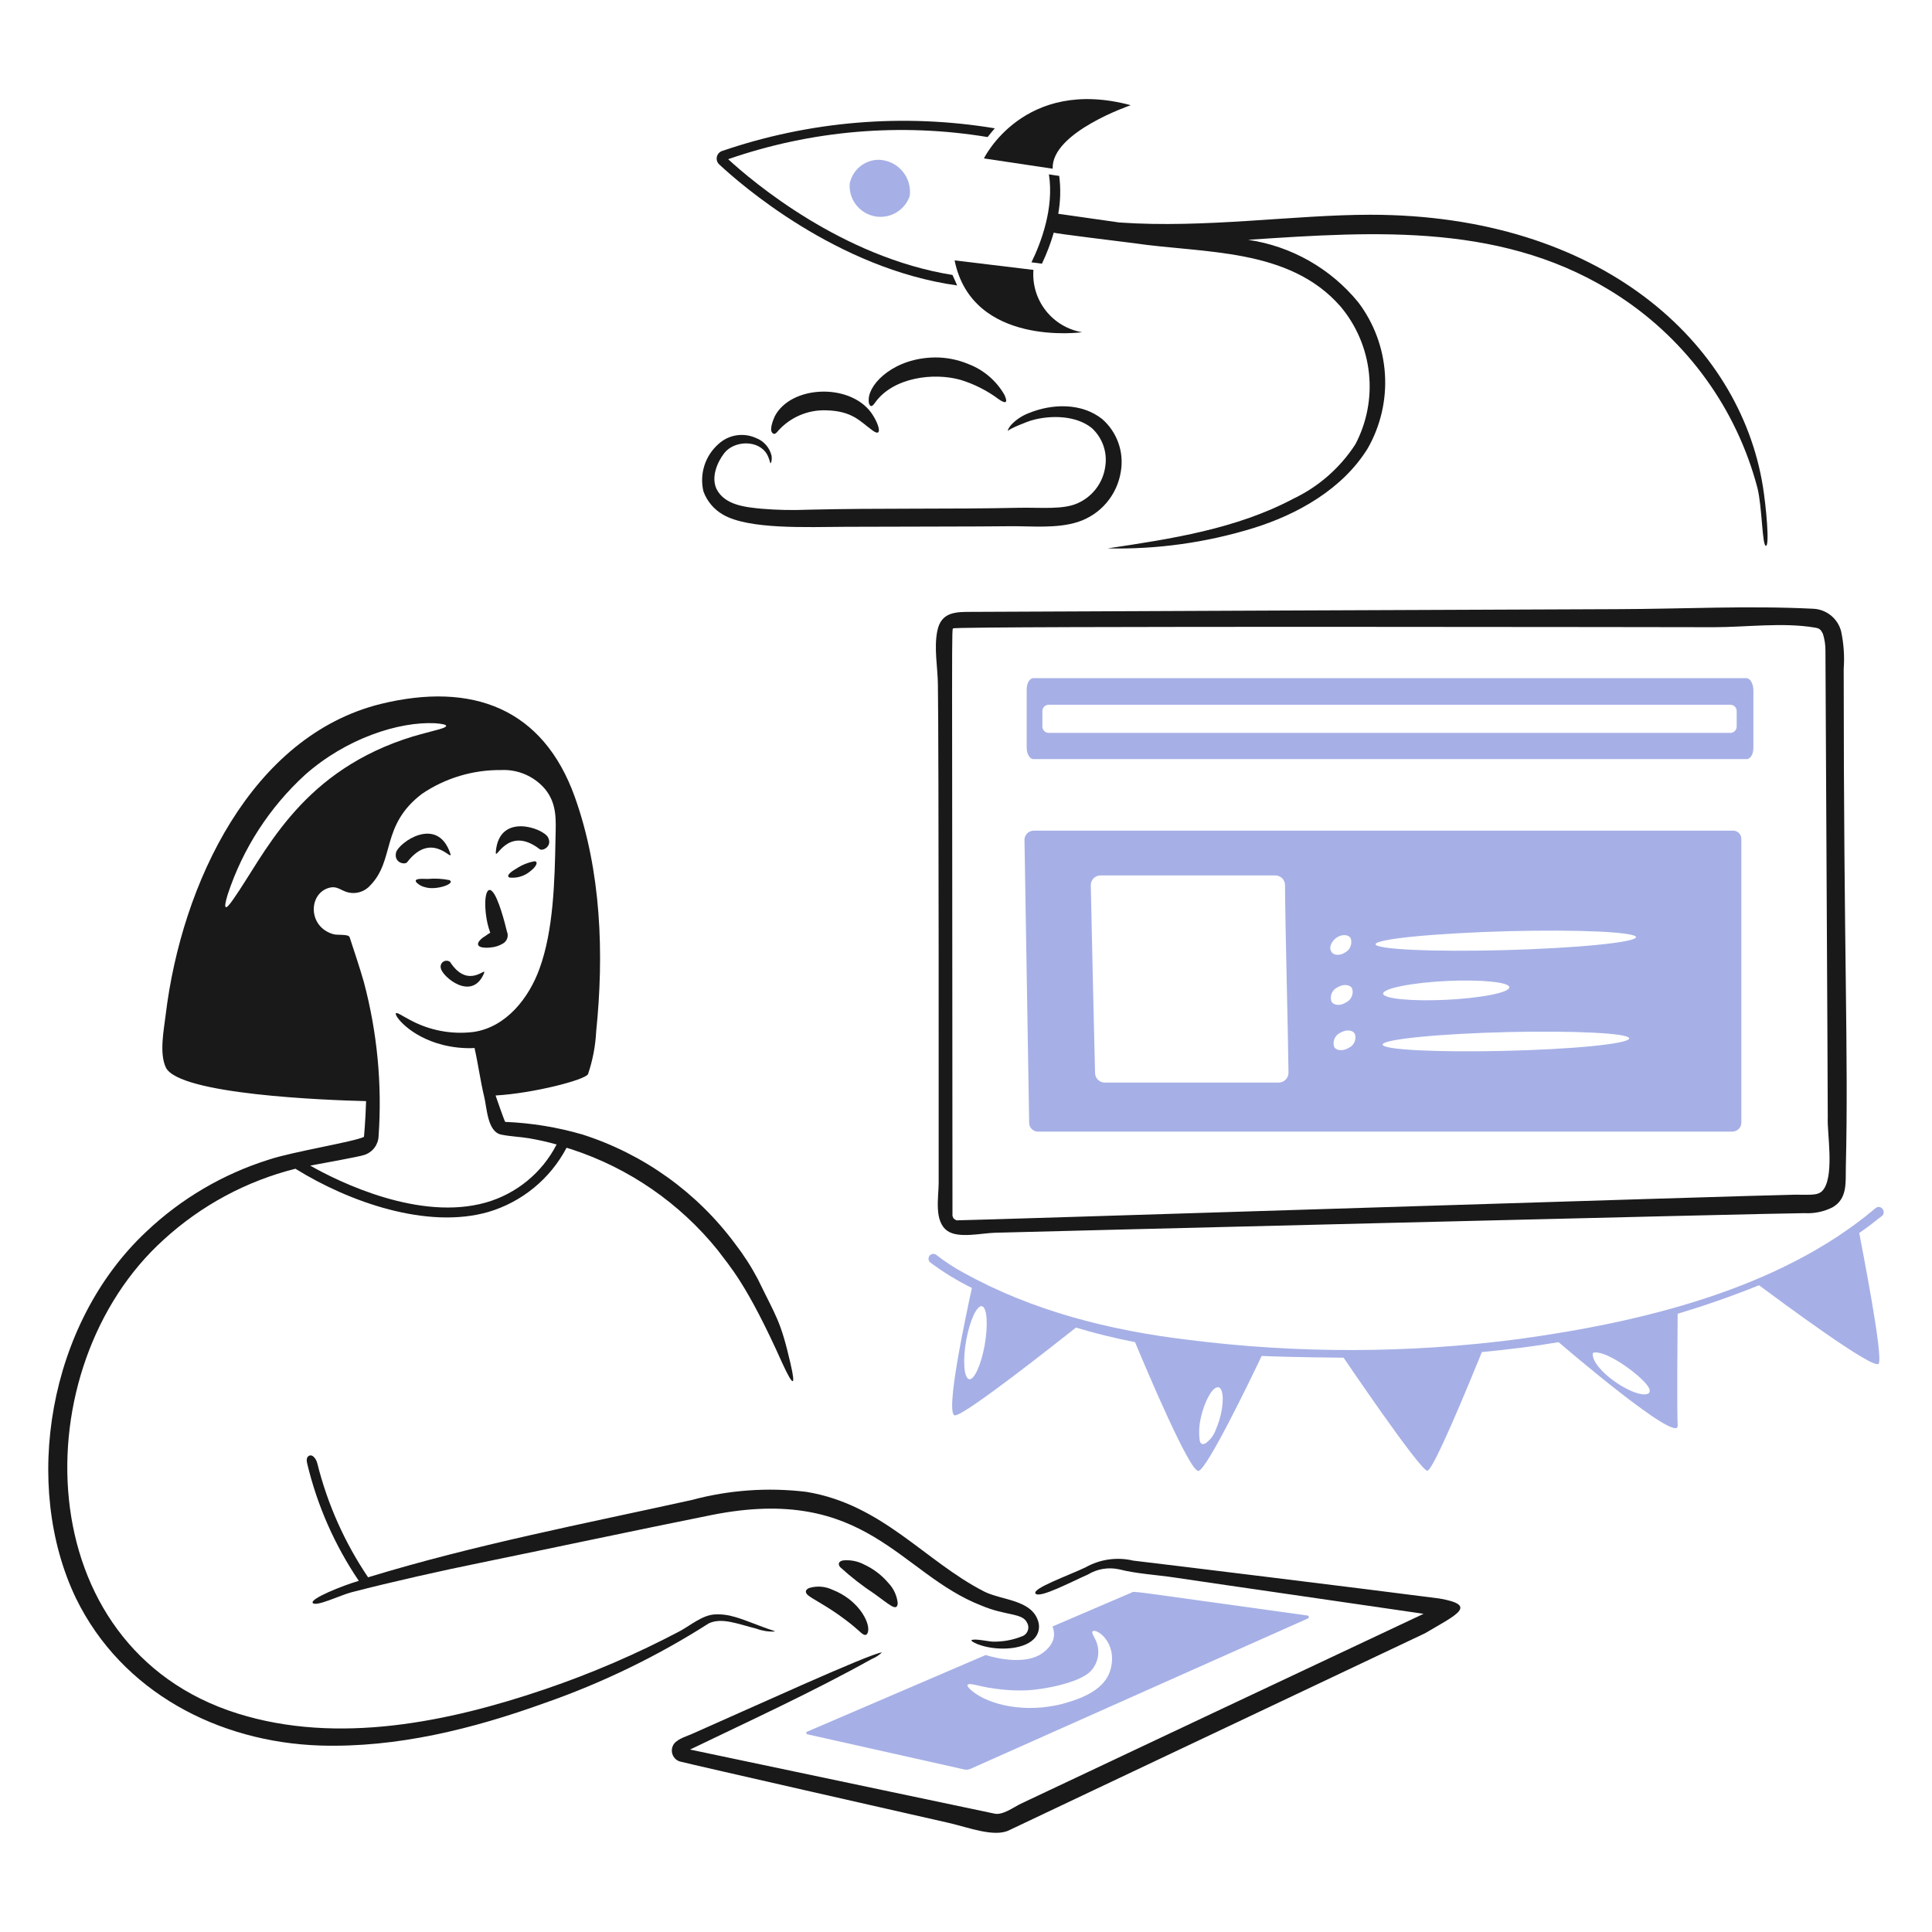
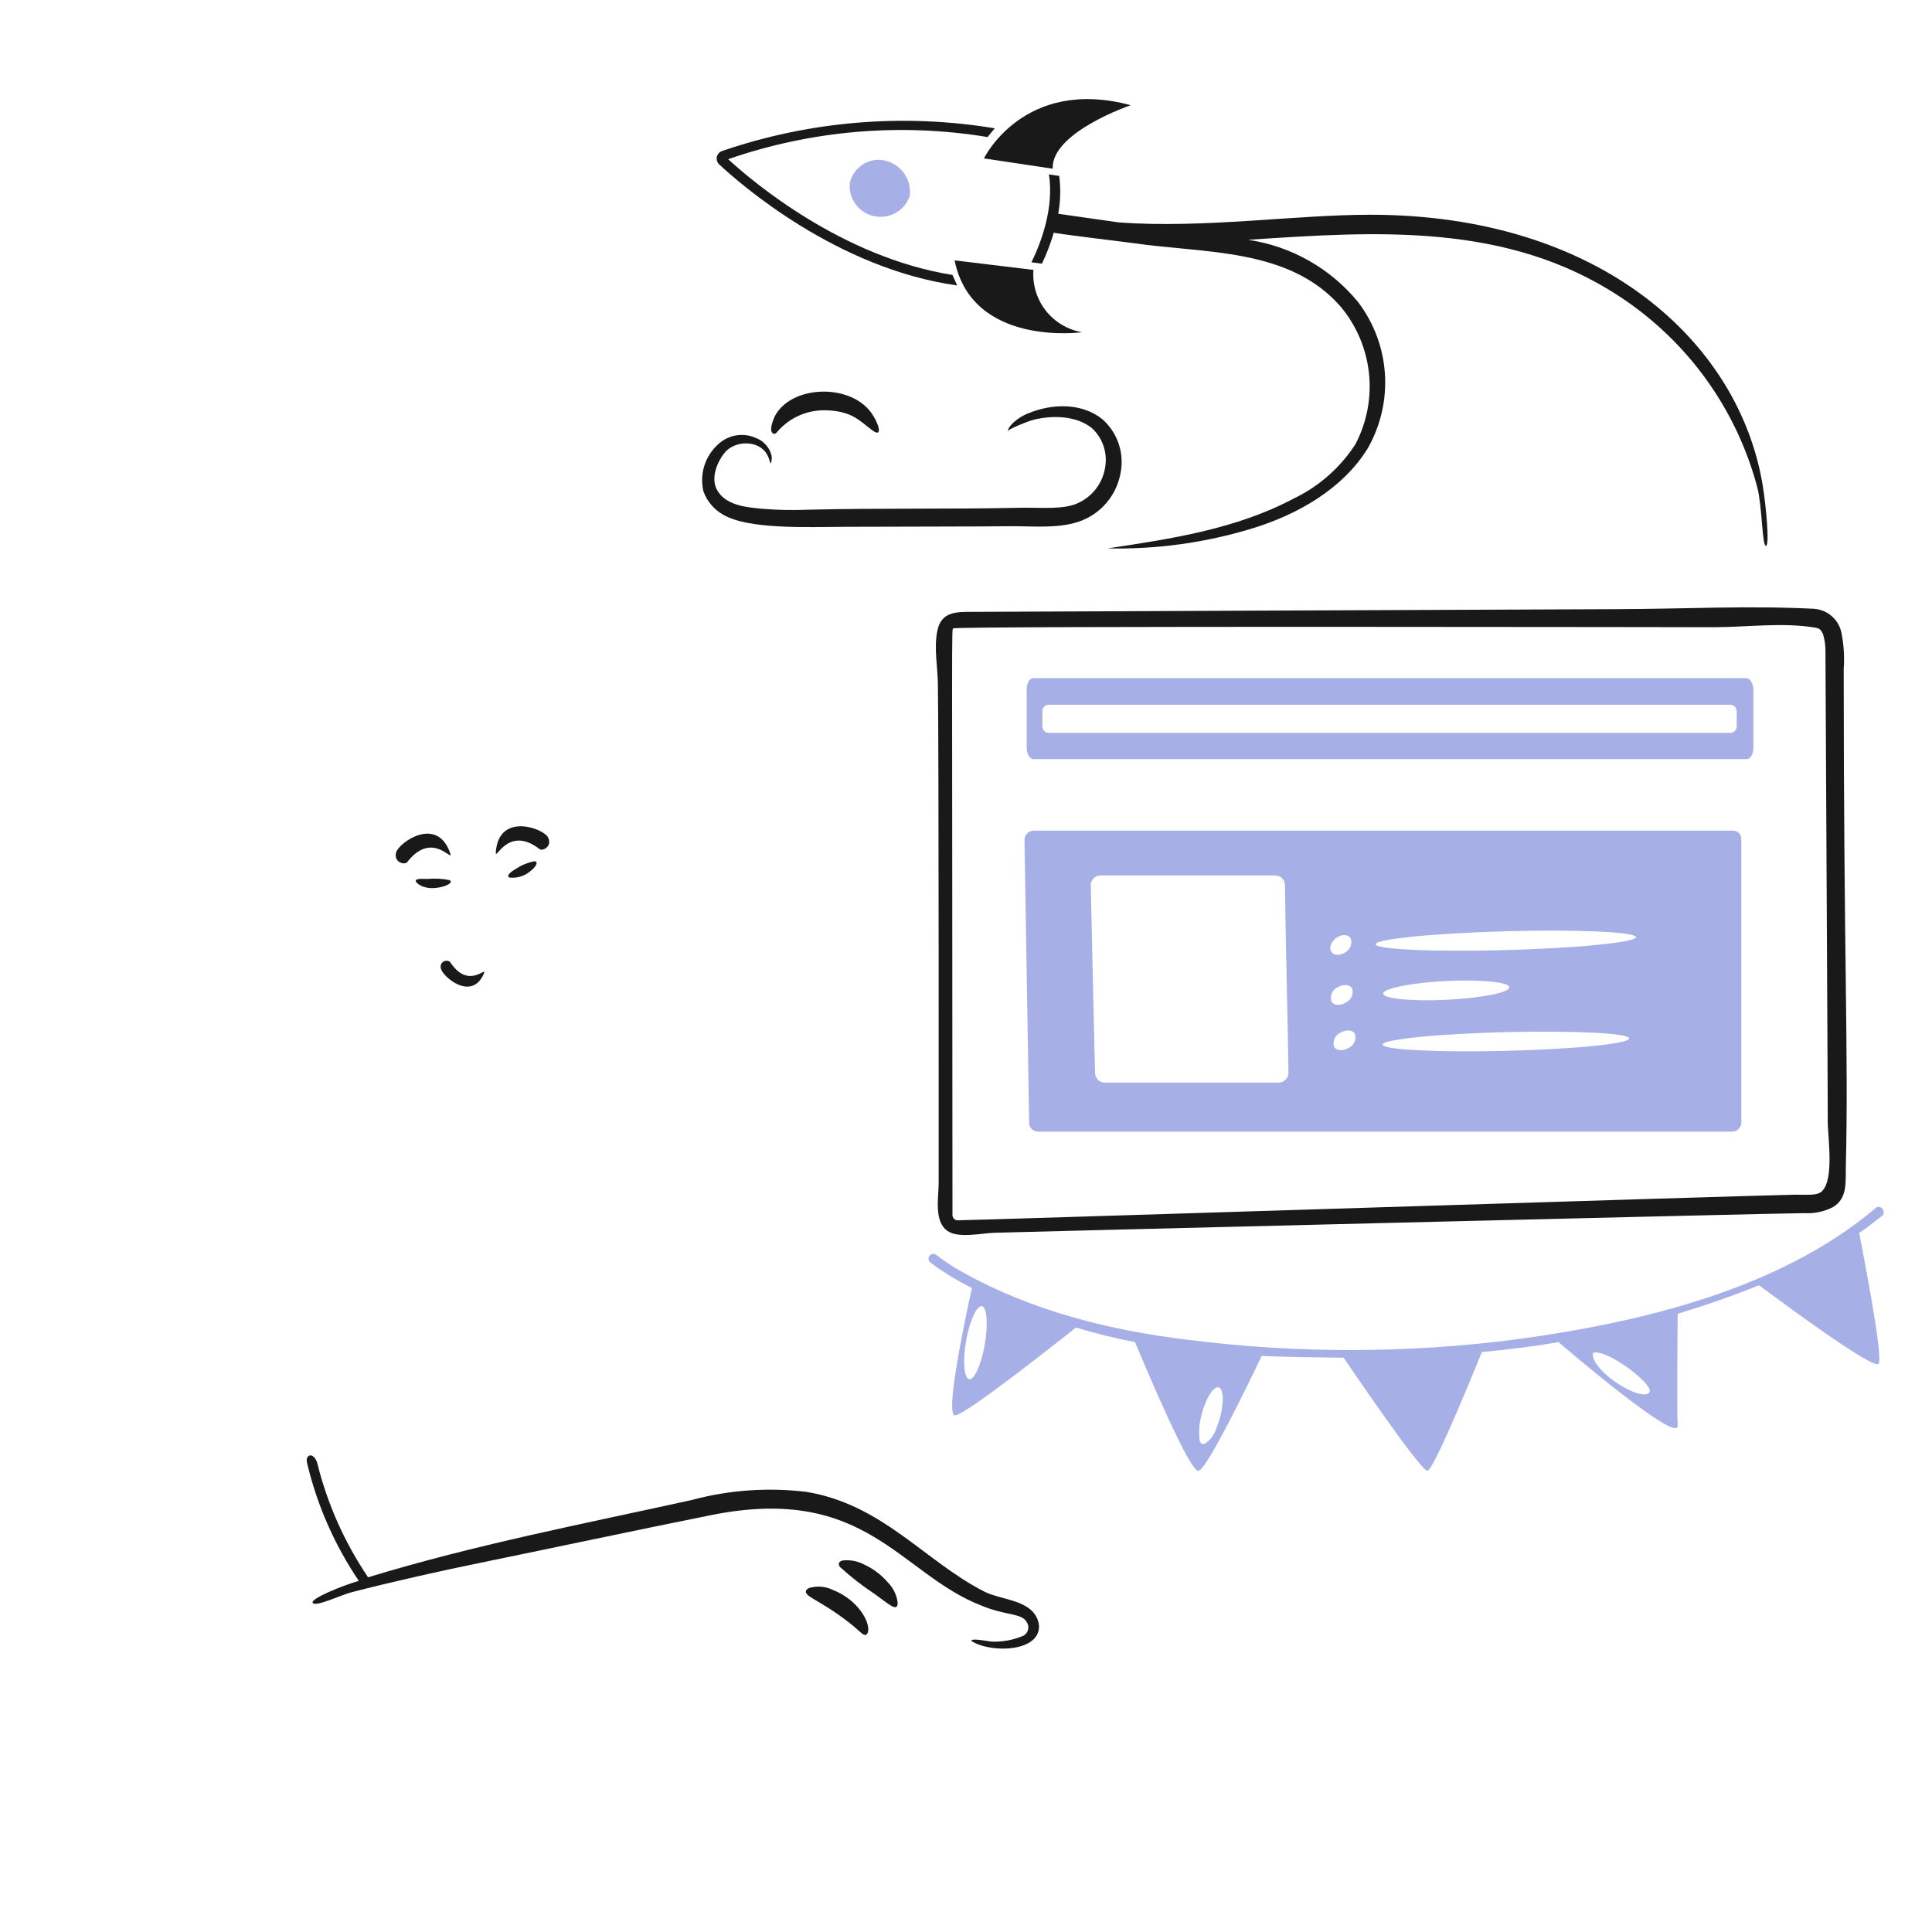
<svg xmlns="http://www.w3.org/2000/svg" width="324" height="324" viewBox="0 0 324 324" fill="none">
-   <path d="M241.38 268.07C229.101 266.474 194.838 262.274 190.05 261.719C187.332 261.074 184.47 261.479 182.038 262.854C179.172 264.221 172.966 266.418 173.667 267.25C174.369 268.083 179.595 265.296 182.428 264.059C183.997 263.099 185.876 262.784 187.672 263.179C190.637 263.928 193.861 264.091 196.923 264.546C200.049 265.032 237.96 270.506 238.741 270.638C225.781 276.727 179.985 298.322 171.187 302.49C169.982 303.076 168.158 304.444 166.791 304.151C166.791 304.151 116.308 293.533 115.722 293.403C125.916 288.485 136.305 283.73 146.178 278.226C146.816 277.966 147.401 277.59 147.903 277.118C146.268 277.118 124.453 287.089 116.376 290.635C115.367 291.121 113.739 291.515 113.021 292.459C112.849 292.703 112.736 292.984 112.691 293.279C112.646 293.574 112.67 293.876 112.762 294.16C112.853 294.444 113.01 294.703 113.219 294.917C113.428 295.13 113.683 295.292 113.966 295.39C115.454 295.806 156.734 305.165 159.01 305.681C162.46 306.469 166.82 308.21 169.334 306.887C177.802 302.848 235.613 275.522 238.994 273.894C244.262 270.774 247.951 269.214 241.38 268.07Z" fill="#191919" />
  <path d="M309.55 195.696C310.015 176.321 309.192 160.825 309.192 112.188C309.346 110.083 309.203 107.967 308.767 105.903C308.503 104.857 307.912 103.924 307.08 103.238C306.248 102.553 305.219 102.151 304.142 102.091C293.232 101.537 282.191 102.125 271.214 102.157C259.978 102.189 170.38 102.58 163.052 102.612C160.382 102.612 157.84 102.548 157.189 105.804C156.602 108.702 157.255 111.863 157.288 114.793C157.45 124.988 157.417 195.241 157.417 198.366C157.417 200.776 156.57 204.846 158.916 206.445C160.772 207.713 164.615 206.803 166.797 206.736C169.729 206.639 299.159 203.415 302.611 203.448C304.235 203.54 305.855 203.205 307.309 202.476C309.875 201.009 309.488 198.241 309.55 195.696ZM305.934 199.279C305.147 200.554 304.084 200.353 301.016 200.353C294.212 200.447 160.61 204.727 160.447 204.653C160.233 204.585 160.042 204.461 159.893 204.293C159.757 204.069 159.699 203.805 159.731 203.545C159.697 101.195 159.539 105.557 159.893 105.381C160.035 104.952 287.56 105.185 287.336 105.185C292.809 105.185 299 104.339 304.371 105.251C305.153 105.381 305.343 105.575 305.706 106.293C305.99 107.199 306.133 108.144 306.13 109.094C306.162 118.278 306.52 181.821 306.52 187.455C306.389 189.806 307.585 196.606 305.934 199.284V199.279Z" fill="#191919" />
-   <path d="M146.083 68.094C146.277 68.124 146.506 67.899 146.831 67.41C149.861 63.306 156.504 62.427 161.065 63.697C163.362 64.397 165.521 65.487 167.447 66.921C168.581 67.731 169.11 67.671 168.457 66.237C167.1 63.859 164.959 62.026 162.4 61.053C160.636 60.314 158.742 59.937 156.83 59.945C150.026 60.01 145.814 64.236 145.691 66.882C145.626 67.671 145.854 68.058 146.083 68.094Z" fill="#191919" />
  <path d="M129.762 72.751C129.958 72.816 130.219 72.621 130.512 72.229C131.514 71.114 132.746 70.23 134.124 69.64C135.502 69.049 136.992 68.766 138.49 68.809C142.924 68.907 144.194 70.633 146.21 72.1C148.11 73.593 147.475 71.107 146.048 69.135C142.343 64.196 132.602 64.651 129.927 69.82C129.7 70.34 128.79 72.425 129.762 72.751Z" fill="#191919" />
  <path d="M184.841 70.276C181.386 67.538 176.434 67.645 172.4 69.331C171.341 69.753 170.386 70.397 169.599 71.22C169.077 71.807 168.98 72.229 169.012 72.328C168.915 72.004 172.564 70.601 172.954 70.504C176.145 69.592 180.445 69.624 183.116 71.8C183.983 72.6 184.641 73.6 185.033 74.713C185.425 75.826 185.538 77.018 185.363 78.184C185.189 79.522 184.676 80.793 183.872 81.876C183.068 82.959 182 83.818 180.77 84.371C178.327 85.505 174.647 85.089 170.999 85.154C159.173 85.415 147.355 85.186 135.532 85.478C132.926 85.587 130.315 85.533 127.715 85.316C125.044 85.057 121.527 84.731 120.158 81.995C119.214 79.975 120.32 77.459 121.454 76.001C123.115 73.853 127.218 73.689 128.652 76.229C128.886 76.683 129.061 77.165 129.172 77.663C129.238 77.76 129.496 77.402 129.4 76.458C129.245 75.783 128.926 75.156 128.472 74.634C128.018 74.111 127.442 73.708 126.795 73.461C125.76 72.987 124.608 72.831 123.483 73.01C122.359 73.19 121.313 73.699 120.477 74.472C119.377 75.444 118.563 76.697 118.121 78.097C117.679 79.496 117.627 80.99 117.97 82.418C118.576 84.075 119.754 85.461 121.292 86.327C125.598 88.799 135.117 88.387 141.941 88.345C147.217 88.313 165.554 88.313 169.43 88.248C173.109 88.216 177.206 88.671 180.77 87.532C182.637 86.925 184.298 85.812 185.569 84.317C186.839 82.821 187.67 81.002 187.968 79.063C188.241 77.453 188.097 75.8 187.549 74.262C187.002 72.724 186.07 71.351 184.841 70.276Z" fill="#191919" />
  <path d="M142.5 30.769C142.731 29.657 143.335 28.656 144.212 27.934C145.088 27.211 146.185 26.809 147.321 26.795C148.08 26.808 148.827 26.982 149.514 27.304C150.201 27.627 150.812 28.091 151.307 28.666C151.802 29.241 152.17 29.914 152.387 30.642C152.603 31.369 152.663 32.134 152.563 32.886C152.149 34.077 151.315 35.076 150.217 35.696C149.12 36.316 147.834 36.515 146.6 36.255C145.366 35.995 144.27 35.295 143.515 34.285C142.76 33.276 142.399 32.025 142.5 30.769Z" fill="#A6B0E6" />
  <path d="M121.069 25.331C120.857 25.408 120.667 25.538 120.519 25.708C120.37 25.878 120.266 26.084 120.218 26.304C120.169 26.525 120.177 26.755 120.241 26.972C120.305 27.189 120.423 27.386 120.583 27.545C124.1 30.834 140.347 45.067 160.513 47.868C160.351 47.445 160.027 46.794 159.73 46.109C141.199 43.146 126.218 30.476 122.114 26.698C136.081 21.851 151.039 20.574 165.626 22.985C166.112 22.366 166.538 21.851 166.831 21.519C151.497 18.98 135.772 20.29 121.069 25.331Z" fill="#191919" />
  <path d="M229.817 36.013C217.019 36.013 202.102 38.324 187.697 37.309C184.31 36.823 180.893 36.337 177.47 35.851C177.851 33.754 177.906 31.612 177.632 29.499C177.209 29.434 176.623 29.369 175.905 29.238C176.785 34.84 174.609 40.67 172.975 43.993C173.723 44.09 174.344 44.155 174.734 44.22C175.536 42.539 176.2 40.797 176.72 39.01C176.688 39.139 188.836 40.605 190.041 40.767C201.896 42.527 216.162 41.485 224.826 51.419C227.482 54.588 229.136 58.476 229.577 62.588C230.017 66.7 229.224 70.85 227.3 74.51C224.731 78.471 221.112 81.64 216.846 83.662C207.302 88.71 196.424 90.372 185.742 91.967C194.037 92.153 202.308 90.998 210.235 88.548C217.661 86.234 225.152 82.001 229.351 75.226C231.524 71.436 232.534 67.089 232.256 62.729C231.978 58.368 230.424 54.185 227.787 50.701C223.153 45.026 216.567 41.286 209.319 40.215C230.88 38.781 252.735 37.283 271.657 49.757C283.039 57.232 291.255 68.652 294.724 81.82C295.521 84.989 295.51 91.553 296.15 91.54C296.79 91.527 296.172 84.89 295.646 81.622C291.761 57.348 268.3 36.013 229.817 36.013Z" fill="#191919" />
  <path d="M165.005 26.567C165.005 26.567 171.683 12.823 189.629 17.643C189.629 17.643 176.277 22.179 176.536 28.293L165.005 26.567Z" fill="#191919" />
  <path d="M160.088 43.667L173.31 45.263C173.122 47.711 173.856 50.142 175.369 52.076C176.881 54.011 179.063 55.309 181.485 55.717C181.452 55.717 163.051 58.258 160.088 43.667Z" fill="#191919" />
  <path d="M315.671 202.703C315.604 202.62 315.522 202.552 315.428 202.502C315.334 202.452 315.231 202.422 315.125 202.413C315.019 202.404 314.913 202.416 314.812 202.449C314.711 202.482 314.617 202.535 314.537 202.605C298.415 216.252 275.128 221.757 254.708 224.558C236.3 226.978 217.659 227.022 199.24 224.688C186.18 223.124 173.158 219.868 161.558 213.419C159.967 212.561 158.453 211.569 157.031 210.454C156.863 210.32 156.648 210.259 156.434 210.284C156.22 210.308 156.025 210.417 155.891 210.585C155.757 210.754 155.696 210.969 155.72 211.183C155.745 211.397 155.853 211.592 156.022 211.726C158.207 213.36 160.539 214.788 162.988 215.991C162.076 220.194 158.33 237.52 160.187 237.358C162.044 237.196 177.187 225.208 180.445 222.635C183.702 223.618 187.006 224.434 190.347 225.078C192.333 229.834 199.563 246.966 200.996 246.673C202.43 246.379 209.529 231.723 211.582 227.395C216.467 227.621 225.326 227.688 225.326 227.688C225.326 227.688 238.158 246.642 239.363 246.642C240.374 246.642 246.431 231.854 248.516 226.742C252.977 226.317 257.244 225.797 261.38 225.081C262.39 225.959 281.509 242.31 281.345 239.086C281.216 236.219 281.313 223.712 281.345 220.325C285.645 219.029 290.335 217.427 294.992 215.538C298.379 218.046 314.27 229.868 315.054 228.695C315.864 227.49 312.253 209.255 311.798 206.777C313.165 205.831 314.469 204.822 315.738 203.812C315.854 203.647 315.911 203.447 315.899 203.246C315.887 203.044 315.807 202.852 315.671 202.703ZM204.93 236.185C204.74 237.416 204.391 238.618 203.893 239.76C203.561 240.695 202.947 241.503 202.135 242.073C201.452 242.367 201.223 241.976 201.163 241.325C201.059 240.393 201.081 239.45 201.23 238.524C201.653 236.015 202.793 233.41 203.802 232.791C204.805 232.146 205.31 233.646 204.93 236.185ZM165.423 223.254C165.196 226.479 164.153 229.964 163.142 231.006C162.131 232.047 161.514 230.257 161.742 227.066C161.971 223.874 163.012 220.424 164.022 219.379C165.037 218.271 165.658 219.996 165.429 223.254H165.423ZM275.832 233.839C273.304 233.954 267.104 229.695 267.104 227.098C267.104 226.936 267.17 226.87 267.266 226.837C267.547 226.785 267.837 226.796 268.113 226.87C270.452 227.203 275.774 231.098 276.581 232.864C276.816 233.481 276.556 233.807 275.839 233.839H275.832Z" fill="#A6B0E6" />
-   <path d="M219.332 270.937C188.285 266.638 190.363 266.811 189.727 267.093L176.503 272.763C176.927 273.806 177.122 275.598 174.777 277.258C172.009 279.212 167.325 278.17 165.299 277.552L135.329 290.416C135.29 290.438 135.259 290.471 135.238 290.51C135.217 290.549 135.208 290.593 135.212 290.638C135.215 290.682 135.231 290.724 135.257 290.76C135.284 290.796 135.32 290.823 135.361 290.839L161.678 296.734C162.037 296.818 162.414 296.784 162.752 296.637L219.391 271.396C219.429 271.368 219.46 271.331 219.479 271.287C219.498 271.244 219.504 271.196 219.498 271.149C219.492 271.102 219.474 271.057 219.445 271.02C219.415 270.983 219.377 270.954 219.332 270.937ZM186.242 279.959C185.327 283.351 181.504 284.835 178.132 285.755C171.863 287.345 165.893 285.917 163.052 283.606C161.685 282.472 162.14 282.206 163.736 282.596C166.494 283.276 169.332 283.572 172.171 283.476C175.317 283.314 180.78 282.199 182.756 280.414C183.514 279.68 184.003 278.712 184.145 277.667C184.286 276.621 184.073 275.558 183.538 274.649C183.245 274.031 183.052 273.738 183.245 273.575C183.806 273.014 187.473 275.389 186.242 279.959Z" fill="#A6B0E6" />
  <path d="M139.602 266.605C138.381 266.023 136.987 265.918 135.693 266.312C134.977 266.636 135.009 267.093 135.498 267.517C136.294 268.207 138.794 269.363 141.752 271.621C142.989 272.533 143.835 273.314 144.389 273.803C144.943 274.292 145.432 274.422 145.594 273.51C145.837 271.873 143.811 268.233 139.602 266.605Z" fill="#191919" />
  <path d="M144.975 262.403C143.869 261.808 142.609 261.558 141.36 261.687C140.611 261.849 140.514 262.306 140.874 262.793C142.695 264.457 144.645 265.974 146.706 267.329C147.909 268.209 148.789 268.892 149.44 269.283C150.059 269.641 150.516 269.706 150.548 268.828C150.409 267.568 149.86 266.389 148.985 265.473C147.887 264.171 146.518 263.124 144.975 262.403Z" fill="#191919" />
  <path d="M174.093 271.849C172.95 268.238 167.968 268.384 165.037 266.898C155.086 261.804 148.003 252.293 135.238 250.19C128.793 249.406 122.258 249.87 115.989 251.557C97.816 255.563 79.511 259.082 61.728 264.517C57.805 258.711 54.927 252.263 53.227 245.464C53.065 244.714 52.417 243.77 51.769 244.168C51.344 244.427 51.409 245.046 51.54 245.536C53.22 252.525 56.144 259.156 60.172 265.11C57.403 265.92 51.91 268.135 52.452 268.823C52.995 269.512 57.142 267.488 58.932 267.031C65.497 265.322 74.515 263.305 80.428 262.113C93.422 259.443 106.385 256.675 119.349 254.068C145.282 248.902 150.845 263.906 164.555 269.246C168.673 270.999 171.398 270.458 172.208 272.079C172.336 272.282 172.417 272.512 172.443 272.752C172.47 272.991 172.441 273.233 172.359 273.459C172.278 273.686 172.145 273.89 171.973 274.058C171.8 274.225 171.591 274.351 171.362 274.425C169.818 275.043 168.165 275.342 166.502 275.305C165.818 275.305 163.343 274.718 162.92 275.076C162.821 275.141 163.082 275.369 163.929 275.724C166.649 276.813 171.381 276.858 173.374 274.877C173.765 274.49 174.04 274.001 174.167 273.466C174.294 272.931 174.269 272.371 174.093 271.849Z" fill="#191919" />
-   <path d="M132.567 228.661C130.898 221.43 130.241 221.002 127.096 214.525C126 212.443 124.725 210.46 123.286 208.598C116.885 199.956 107.932 193.542 97.69 190.263C93.472 189.033 89.12 188.322 84.73 188.145C84.628 188.11 83.133 183.807 83.11 183.715C89.396 183.357 98.124 181.11 98.613 180.133C99.399 177.819 99.859 175.408 99.981 172.967C101.317 159.972 100.828 146.066 96.399 133.657C91.087 118.819 79.263 114.288 63.837 118.056C42.237 123.41 30.465 148.044 27.782 170.199C27.491 172.674 26.676 176.616 27.816 179.025C30.031 183.561 54.621 184.497 61.394 184.661C61.305 187.854 61.025 190.817 61.038 190.655C59.354 191.489 49.119 193.128 45.11 194.465C37.42 196.873 30.382 201.007 24.534 206.55C8.018 222.018 3.668 249.145 12.744 268.04C20.431 283.772 36.65 292.178 53.717 292.729C66.515 293.123 79.25 289.961 91.335 285.601C100.995 282.233 110.231 277.752 118.855 272.248C121.042 271.199 123.804 272.369 126.835 273.126C127.813 273.493 128.854 273.659 129.897 273.612C130.059 273.514 129.411 273.417 127.877 272.831C124.057 271.399 122.34 270.598 119.8 270.746C117.814 270.875 115.826 272.538 114.13 273.482C106.824 277.347 99.222 280.625 91.396 283.285C75.209 288.793 56.644 292.632 39.838 287.356C4.587 276.327 3.796 229.198 27.495 207.854C33.751 202.14 41.327 198.067 49.544 195.999C58.556 201.603 71.636 206.181 81.853 203.261C84.656 202.437 87.266 201.059 89.526 199.207C91.787 197.355 93.652 195.068 95.012 192.482C95.271 192.579 95.597 192.644 95.858 192.741C105.499 195.897 114.018 201.78 120.383 209.678C122.264 212.254 125.157 215.087 131.237 228.699C132.957 232.407 133.523 232.802 132.567 228.661ZM39.158 150.756C37.692 152.905 37.432 152.481 38.186 150.006C40.721 142.305 45.197 135.387 51.181 129.918C58.086 123.809 66.895 120.991 72.938 121.286C75.608 121.482 75.315 121.934 72.839 122.524C71.602 122.882 69.811 123.272 67.655 124.022C49.945 130.096 44.319 143.415 39.158 150.756ZM55.867 148.41H55.768C55.793 148.407 55.816 148.395 55.834 148.378C55.843 148.378 55.851 148.381 55.857 148.387C55.863 148.393 55.867 148.401 55.867 148.41ZM81.498 201.661C70.391 204.817 57.005 198.306 52.022 195.473C52.934 195.311 60.479 193.938 61.076 193.691C61.747 193.48 62.337 193.07 62.768 192.515C63.199 191.96 63.45 191.287 63.487 190.585C64.101 181.868 63.265 173.109 61.012 164.665C60.296 162.157 59.448 159.682 58.635 157.174C58.439 156.588 56.485 156.881 55.867 156.654C51.614 155.418 51.692 149.839 55.218 148.878C56.424 148.554 57.009 149.202 58.052 149.562C58.749 149.798 59.499 149.825 60.211 149.639C60.923 149.454 61.565 149.064 62.058 148.518C66.291 144.225 63.793 138.408 70.787 133.114C74.689 130.479 79.301 129.093 84.009 129.14C85.411 129.066 86.81 129.318 88.098 129.876C89.386 130.433 90.527 131.282 91.432 132.354C93.451 134.862 93.224 137.564 93.159 140.561C93.031 147.822 92.812 156.022 90.487 162.415C88.728 167.333 84.889 172.284 79.381 173.065C75.718 173.513 72.006 172.807 68.763 171.046C67.396 170.33 66.646 169.776 66.419 169.912C65.946 170.102 68.558 173.786 74.236 175.221C75.864 175.632 77.54 175.818 79.219 175.775C79.348 175.775 79.48 175.743 79.577 175.743C80.196 178.479 80.549 181.213 81.197 183.917C81.654 185.709 81.718 189.78 84.03 190.269C85.561 190.593 87.124 190.627 88.688 190.886C90.257 191.152 91.812 191.501 93.345 191.93C92.141 194.276 90.469 196.35 88.431 198.024C86.393 199.698 84.034 200.936 81.498 201.661Z" fill="#191919" />
  <path d="M68.275 144.6C72.574 138.998 76.188 145.022 75.472 143.004C73.258 136.751 66.873 141.309 66.418 142.971C66.026 144.666 67.85 145.087 68.275 144.6Z" fill="#191919" />
  <path d="M90.518 142.417C91.04 142.775 92.701 141.896 91.887 140.397C91.074 138.899 83.743 136.229 83.157 142.775C82.963 144.86 85.014 138.15 90.518 142.417Z" fill="#191919" />
-   <path d="M80.814 158.865C81.276 158.949 81.749 158.959 82.215 158.898C83.002 158.85 83.764 158.603 84.43 158.18C84.742 157.976 84.973 157.668 85.08 157.31C85.187 156.953 85.165 156.569 85.016 156.226C84.682 154.814 83.594 150.605 82.605 149.55C81.726 148.507 81.107 150.198 81.497 153.393C81.621 154.427 81.862 155.443 82.215 156.422C81.942 156.577 81.68 156.751 81.433 156.944C80.352 157.558 79.542 158.588 80.814 158.865Z" fill="#191919" />
  <path d="M75.373 147.595C74.174 147.354 72.945 147.289 71.727 147.401C70.326 147.336 69.381 147.368 69.838 147.987C70.247 148.399 70.768 148.68 71.336 148.797C73.125 149.346 76.493 148.201 75.373 147.595Z" fill="#191919" />
  <path d="M89.639 144.436C88.546 144.635 87.504 145.056 86.579 145.674C85.445 146.322 84.852 146.944 85.471 147.172C86.075 147.235 86.684 147.179 87.266 147.005C87.847 146.832 88.388 146.546 88.859 146.163C90.032 145.283 90.291 144.468 89.639 144.436Z" fill="#191919" />
  <path d="M73.941 162.415C74.202 163.782 79.087 167.985 81.139 163.295C81.787 161.796 78.599 166.16 75.469 161.309C75.3 161.184 75.096 161.116 74.886 161.115C74.676 161.114 74.471 161.18 74.301 161.303C74.131 161.427 74.004 161.601 73.94 161.801C73.875 162 73.876 162.216 73.941 162.415Z" fill="#191919" />
  <path d="M290.497 139.307H173.246C173.036 139.325 172.833 139.384 172.646 139.481C172.46 139.579 172.295 139.713 172.161 139.875C172.028 140.038 171.928 140.225 171.868 140.427C171.808 140.628 171.789 140.84 171.812 141.049L172.595 188.437C172.633 188.806 172.808 189.148 173.085 189.395C173.362 189.643 173.722 189.778 174.093 189.774H290.529C290.925 189.769 291.303 189.609 291.583 189.329C291.863 189.049 292.022 188.671 292.026 188.275V140.723C292.032 140.526 291.996 140.329 291.919 140.147C291.843 139.965 291.729 139.801 291.584 139.667C291.439 139.533 291.267 139.431 291.079 139.369C290.892 139.307 290.693 139.286 290.497 139.307ZM214.446 181.55H185.263C184.841 181.546 184.438 181.38 184.136 181.085C183.834 180.791 183.657 180.391 183.643 179.969C183.514 174.759 183.122 158.18 182.927 148.475C182.922 148.258 182.96 148.042 183.039 147.841C183.119 147.639 183.238 147.455 183.39 147.3C183.542 147.145 183.723 147.023 183.923 146.939C184.124 146.856 184.338 146.813 184.555 146.814H213.868C214.295 146.812 214.706 146.978 215.011 147.277C215.316 147.576 215.491 147.983 215.497 148.41C215.562 156.716 216.017 173.39 216.082 179.872C216.085 180.09 216.045 180.306 215.965 180.508C215.884 180.71 215.764 180.895 215.612 181.051C215.46 181.207 215.279 181.331 215.079 181.417C214.879 181.502 214.664 181.548 214.446 181.55ZM224.218 157.203C225.122 156.607 226.204 156.717 226.529 157.399C226.669 157.842 226.648 158.32 226.47 158.749C226.293 159.178 225.969 159.531 225.557 159.745C224.645 160.33 223.571 160.231 223.244 159.549C222.816 158.866 223.298 157.811 224.218 157.203ZM223.273 167.92C223.13 167.469 223.157 166.981 223.349 166.549C223.54 166.117 223.884 165.77 224.315 165.574C225.287 164.988 226.4 165.088 226.758 165.77C226.898 166.221 226.87 166.707 226.678 167.139C226.486 167.57 226.144 167.917 225.715 168.114C224.77 168.733 223.651 168.642 223.273 167.92ZM226.171 175.736C225.199 176.323 224.087 176.222 223.729 175.54C223.588 175.09 223.616 174.603 223.808 174.172C224 173.741 224.342 173.394 224.77 173.196C225.742 172.61 226.855 172.71 227.213 173.39C227.362 173.841 227.338 174.331 227.145 174.764C226.952 175.198 226.605 175.544 226.171 175.736ZM260.238 175.932C249.621 176.502 237.636 176.418 233.369 175.736C229.102 175.02 234.249 173.977 244.871 173.39C255.493 172.804 267.473 172.904 271.74 173.586C275.97 174.303 270.824 175.362 260.238 175.932ZM238.613 164.826C244.017 164.225 250.175 164.34 252.357 165.02C254.539 165.738 251.902 166.779 246.462 167.366C241.056 167.952 234.9 167.852 232.718 167.17C230.536 166.488 233.172 165.43 238.613 164.826ZM260.663 158.994C249.485 159.629 236.789 159.58 232.261 158.896C227.767 158.213 233.206 157.137 244.377 156.518C255.555 155.87 268.251 155.932 272.779 156.615C277.273 157.302 271.865 158.36 260.658 158.995L260.663 158.994Z" fill="#A6B0E6" />
  <path d="M292.842 113.724H173.312C172.664 113.724 172.178 114.57 172.178 115.613V125.416C172.178 126.459 172.732 127.371 173.383 127.305H292.913C293.561 127.305 294.047 126.459 294.047 125.416V115.613C293.982 114.57 293.493 113.724 292.842 113.724ZM291.246 121.834C291.248 121.975 291.221 122.116 291.167 122.247C291.114 122.378 291.035 122.497 290.934 122.597C290.834 122.697 290.715 122.776 290.584 122.83C290.453 122.883 290.312 122.91 290.17 122.908H175.884C175.743 122.909 175.602 122.883 175.471 122.829C175.34 122.776 175.221 122.697 175.121 122.597C175.021 122.497 174.942 122.378 174.889 122.247C174.835 122.116 174.809 121.975 174.81 121.834V119.26C174.809 119.118 174.835 118.978 174.889 118.847C174.942 118.716 175.021 118.597 175.121 118.497C175.221 118.397 175.34 118.318 175.471 118.264C175.602 118.211 175.743 118.184 175.884 118.186H290.17C290.312 118.184 290.452 118.211 290.584 118.264C290.715 118.318 290.834 118.397 290.934 118.497C291.034 118.597 291.113 118.716 291.167 118.847C291.22 118.978 291.247 119.118 291.246 119.26V121.834Z" fill="#A6B0E6" />
</svg>